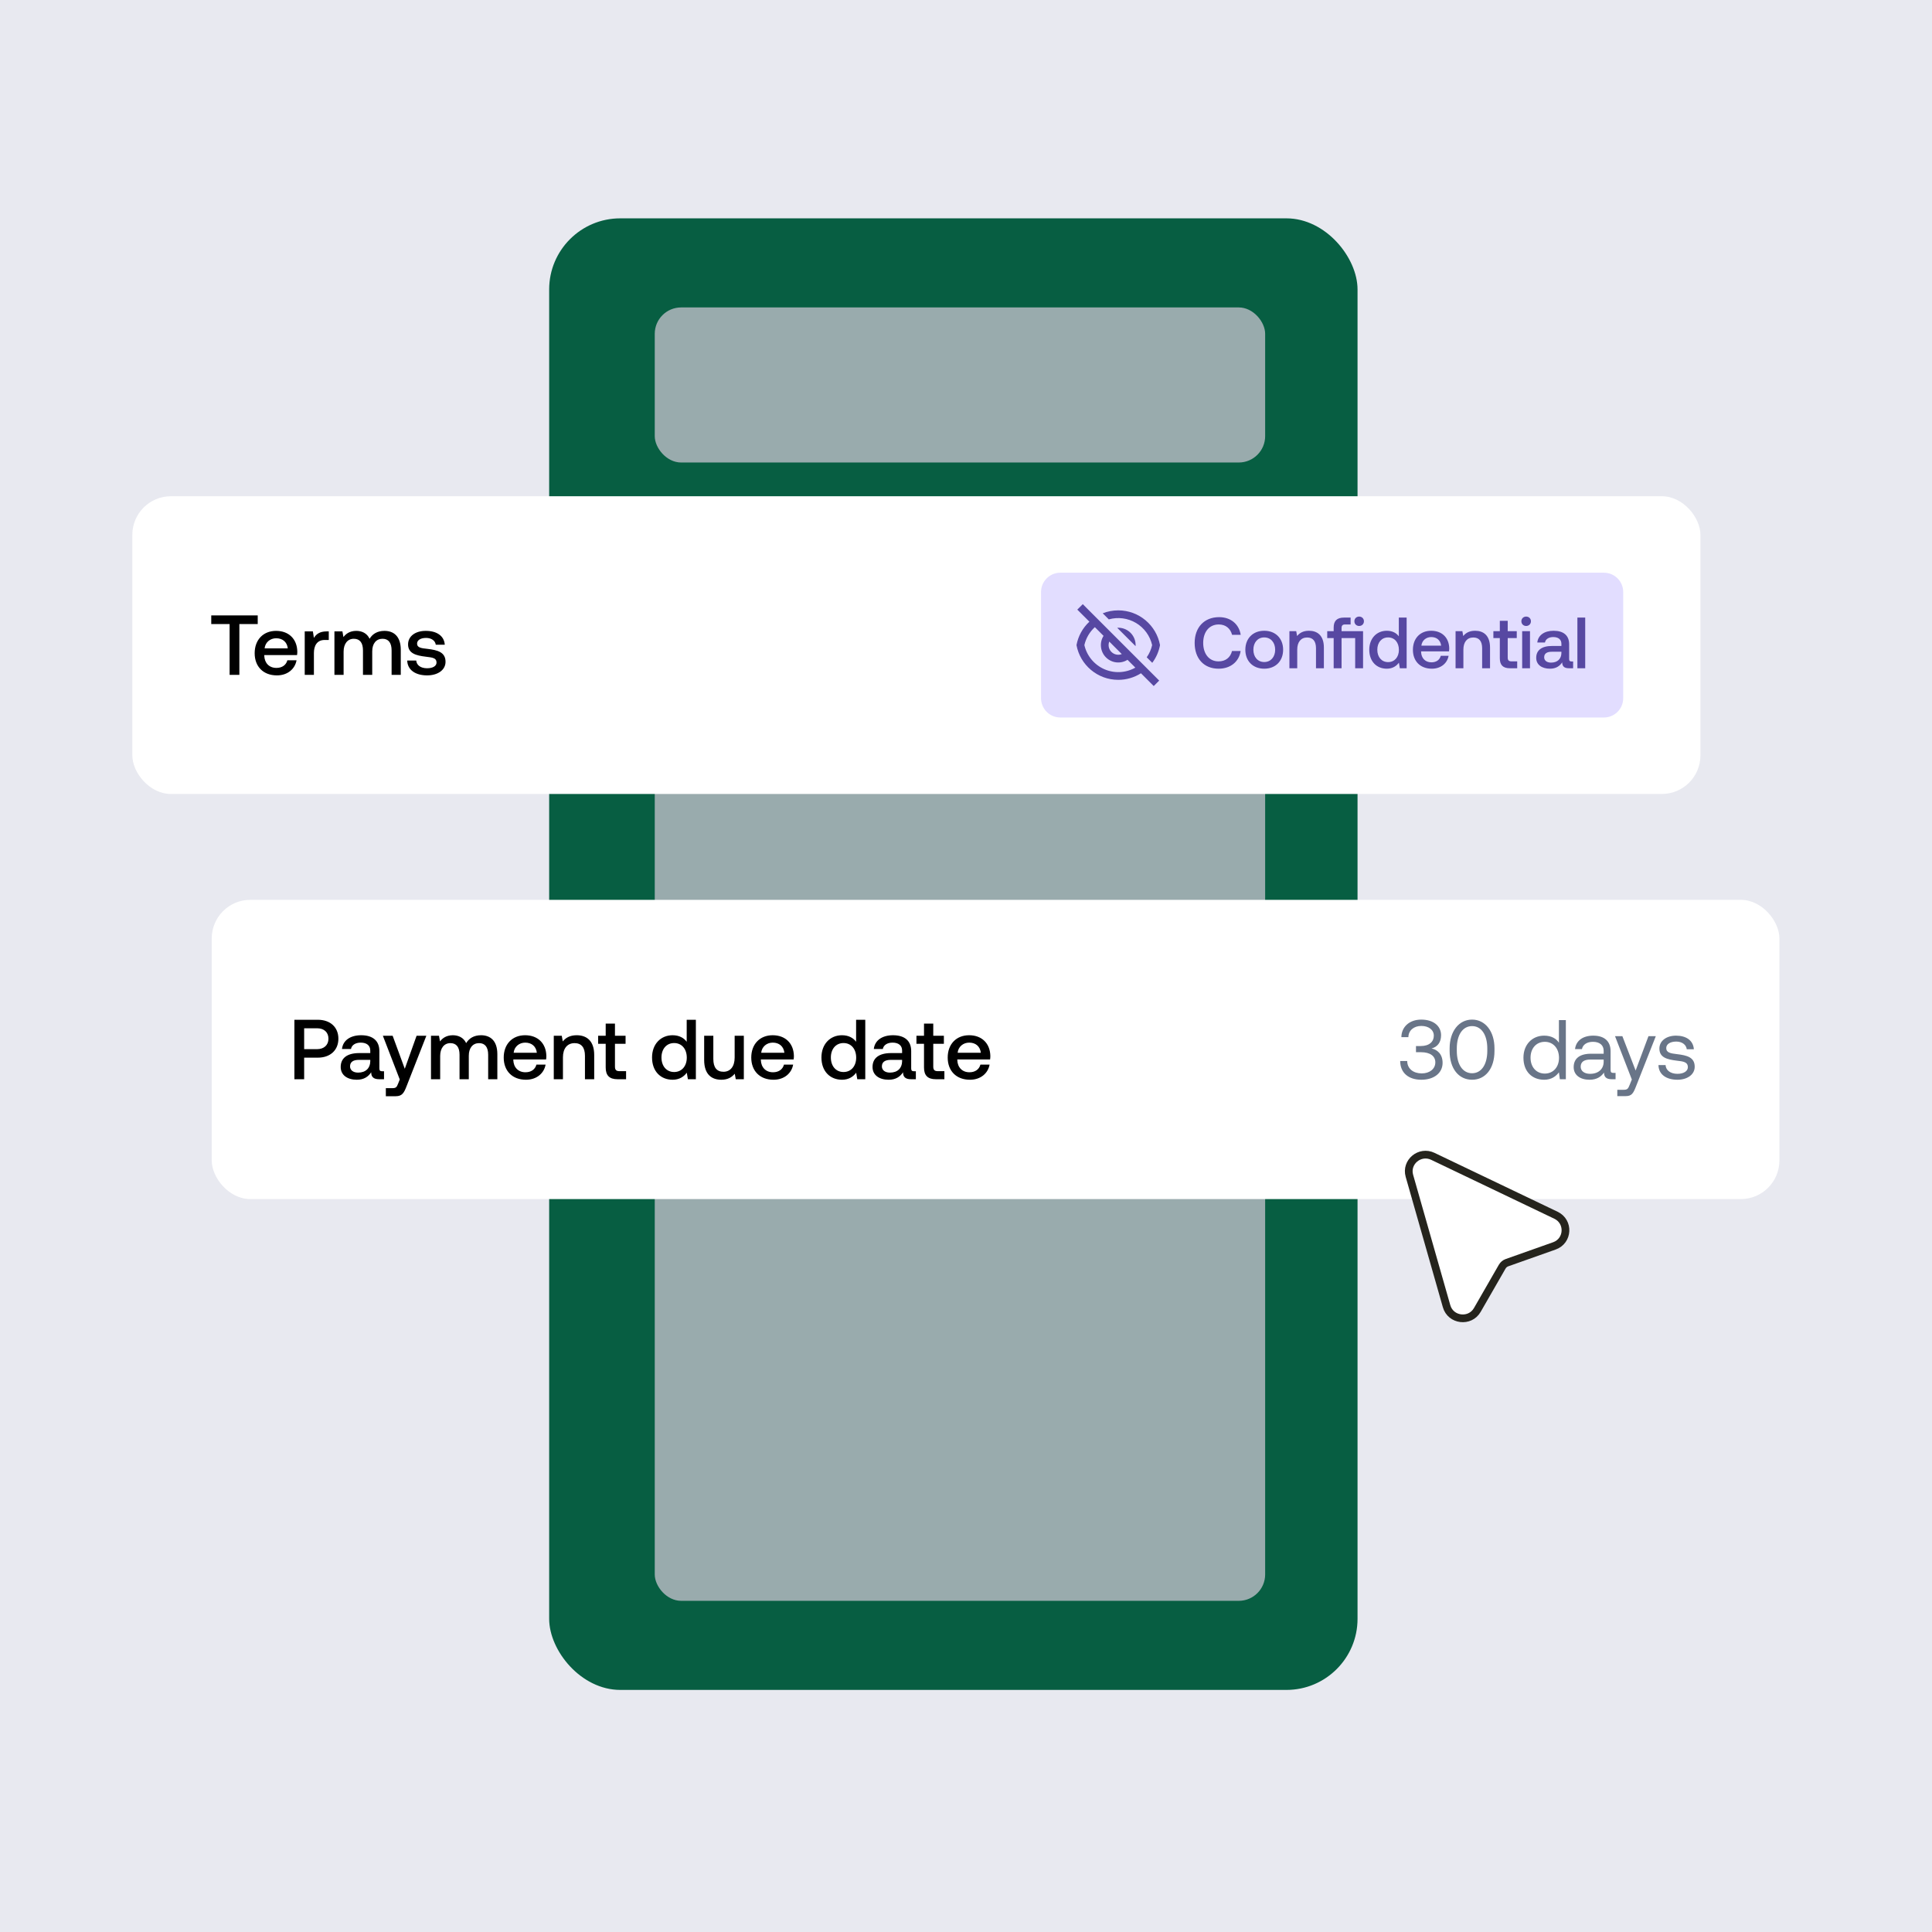
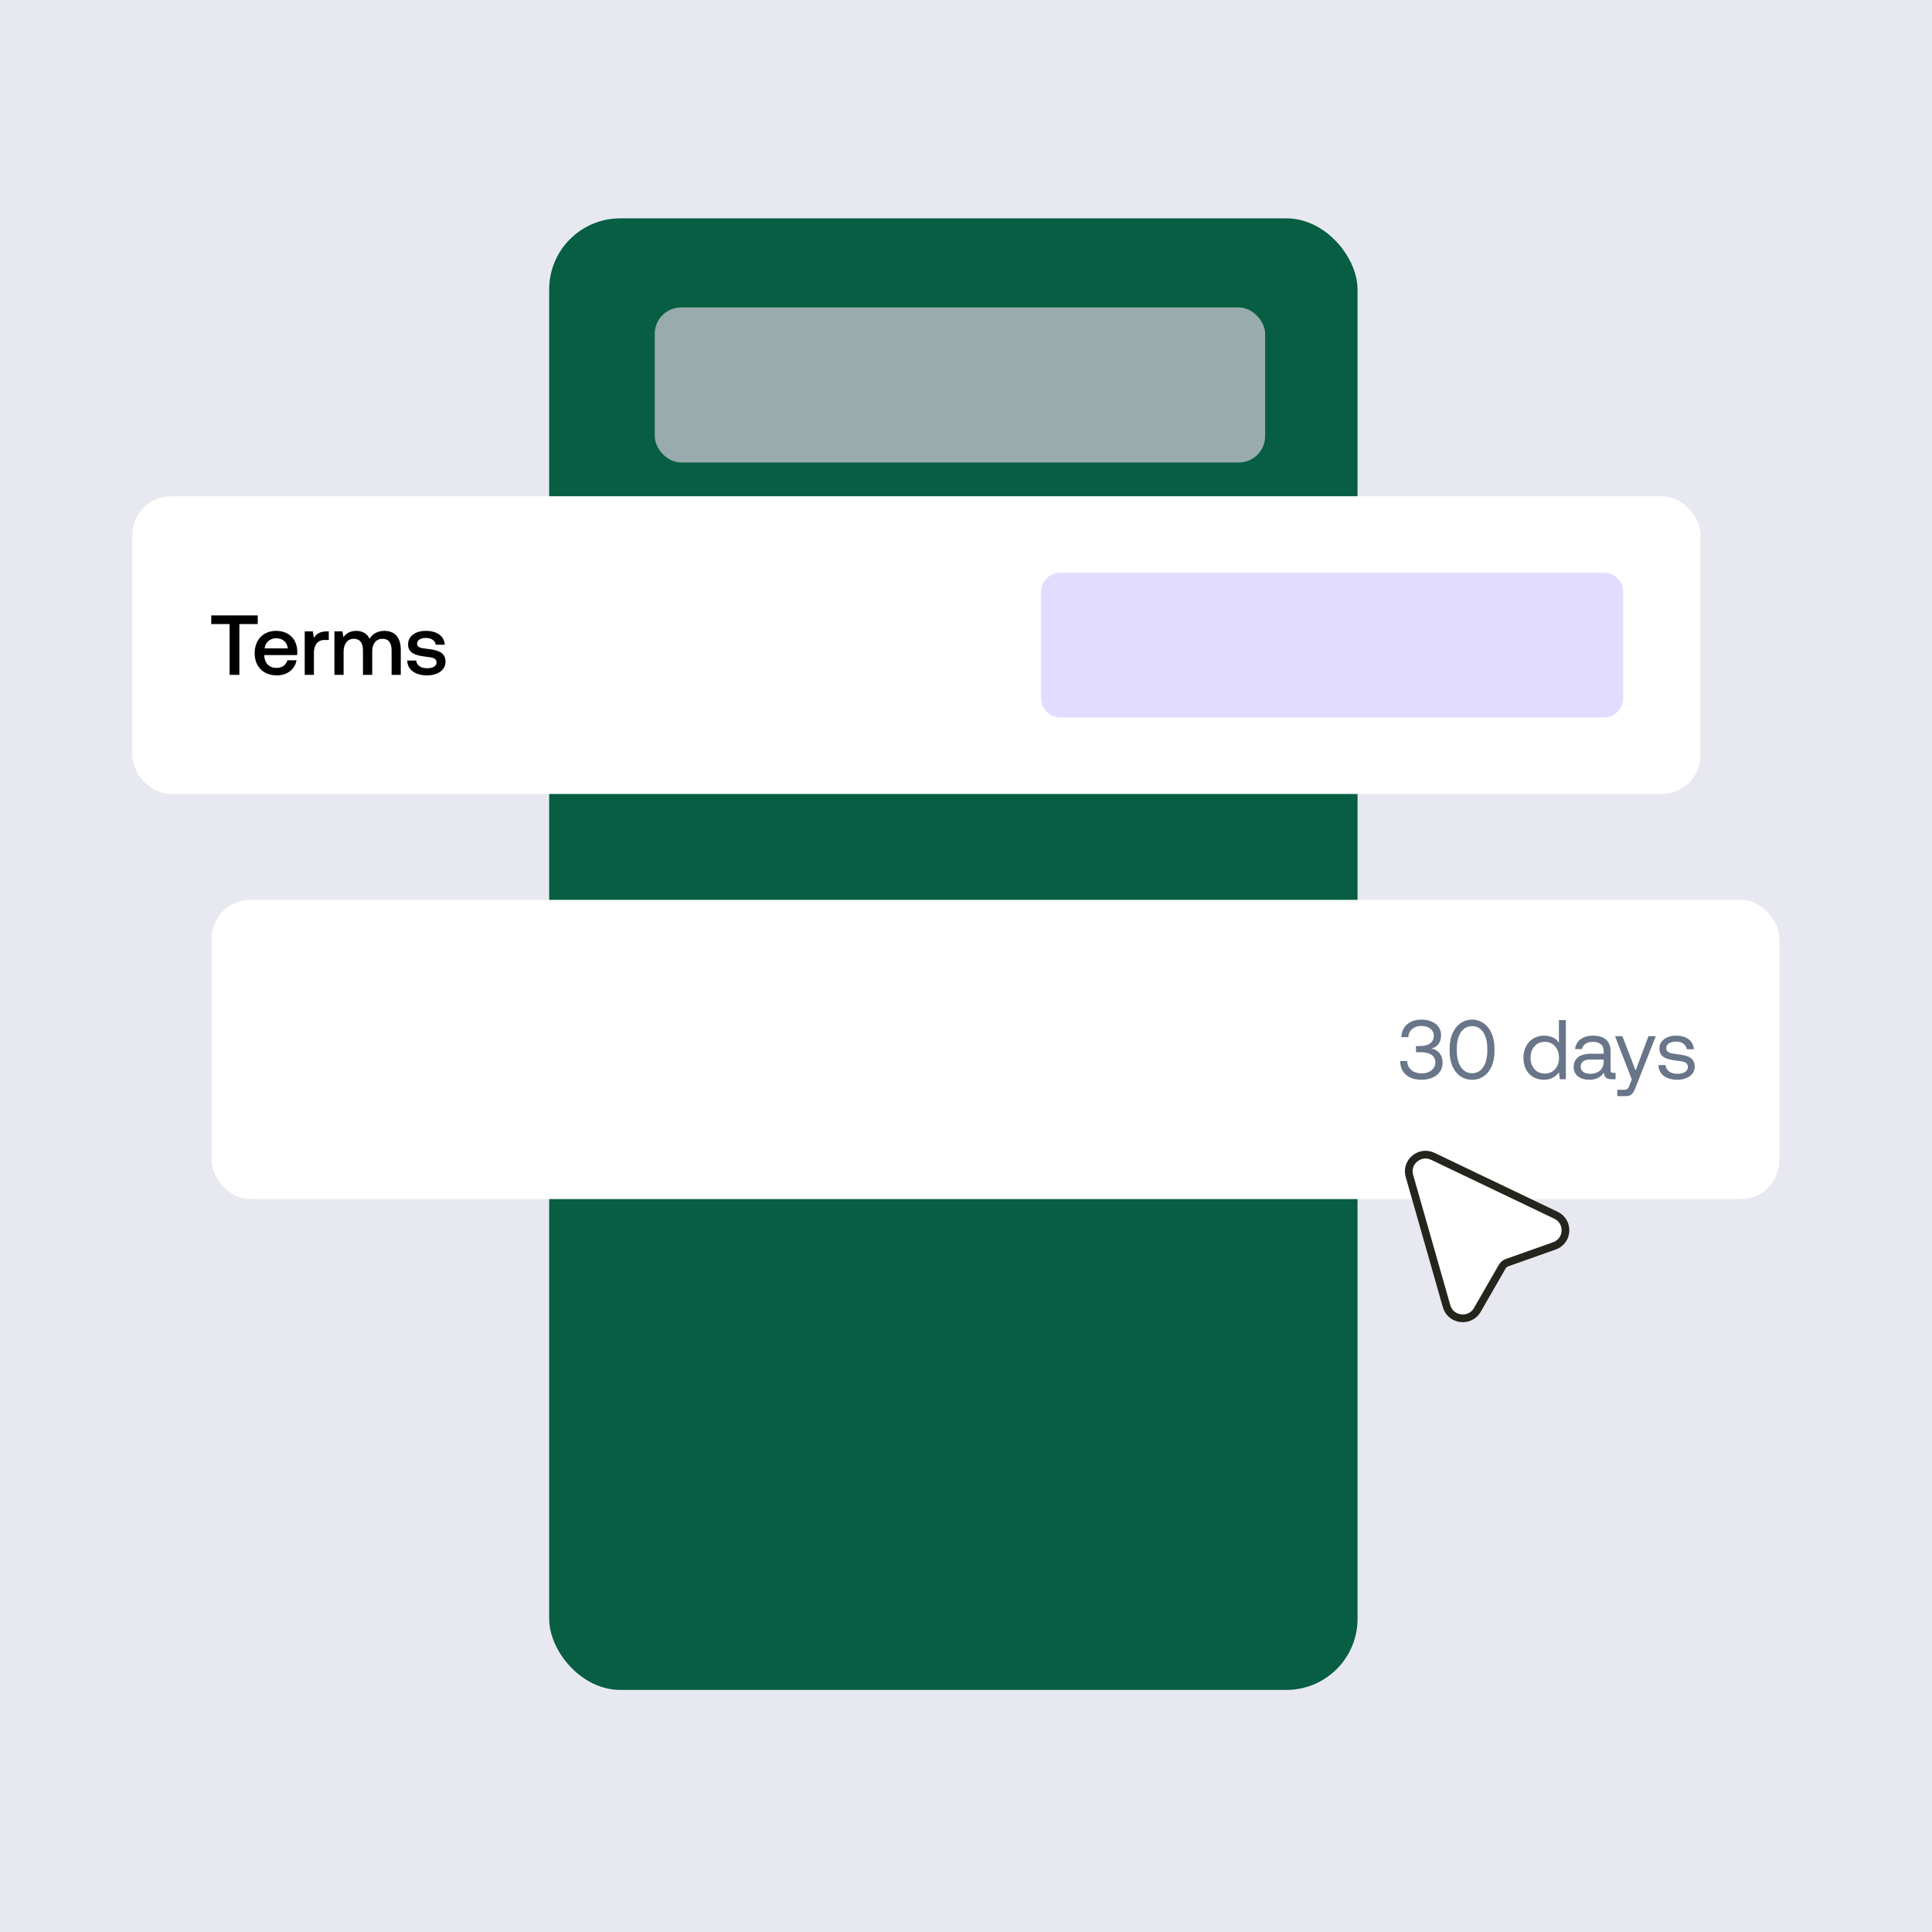
<svg xmlns="http://www.w3.org/2000/svg" width="292" height="292" viewBox="0 0 292 292" fill="none">
  <rect width="292" height="292" fill="#E8E9F0" />
  <rect x="83" y="33" width="122.177" height="222.412" rx="10.748" fill="#075E42" />
-   <rect x="98.958" y="115.781" width="92.256" height="126.166" rx="3.989" fill="#99ABAD" />
  <rect x="98.958" y="46.465" width="92.256" height="23.438" rx="3.989" fill="#99ABAD" />
  <rect x="20" y="75" width="237" height="45" rx="5.836" fill="white" />
  <path d="M31.929 94.322V93.013H38.952V94.322H36.178V102H34.702V94.322H31.929ZM41.854 102.077C39.787 102.077 38.49 100.742 38.49 98.726C38.49 96.698 39.787 95.349 41.726 95.349C43.626 95.349 44.897 96.556 44.935 98.482C44.935 98.649 44.923 98.829 44.897 99.008H39.941V99.098C39.98 100.215 40.686 100.947 41.777 100.947C42.624 100.947 43.241 100.524 43.433 99.792H44.82C44.589 101.088 43.485 102.077 41.854 102.077ZM39.992 97.994H43.498C43.382 97.019 42.701 96.466 41.739 96.466C40.853 96.466 40.095 97.057 39.992 97.994ZM49.382 95.427H49.69V96.723H49.074C47.841 96.723 47.443 97.686 47.443 98.7V102H46.056V95.427H47.289L47.443 96.415C47.777 95.863 48.303 95.427 49.382 95.427ZM58.107 95.349C59.468 95.349 60.572 96.133 60.572 98.213V102H59.186V98.302C59.186 97.147 58.711 96.543 57.812 96.543C56.862 96.543 56.258 97.262 56.258 98.444V102H54.859V98.302C54.859 97.147 54.384 96.543 53.472 96.543C52.522 96.543 51.932 97.314 51.932 98.482V102H50.545V95.427H51.752L51.906 96.287C52.278 95.799 52.843 95.362 53.832 95.349C54.692 95.349 55.462 95.696 55.86 96.543C56.284 95.825 57.029 95.349 58.107 95.349ZM61.547 99.83H62.908C62.959 100.511 63.55 100.999 64.551 100.999C65.411 100.999 65.976 100.665 65.976 100.138C65.976 99.432 65.373 99.381 64.359 99.252C62.856 99.073 61.675 98.752 61.675 97.391C61.675 96.145 62.792 95.337 64.371 95.349C65.989 95.349 67.132 96.094 67.222 97.442H65.861C65.784 96.839 65.219 96.415 64.397 96.415C63.575 96.415 63.036 96.749 63.036 97.275C63.036 97.891 63.665 97.969 64.615 98.071C66.118 98.251 67.337 98.559 67.337 100.023C67.337 101.281 66.143 102.077 64.551 102.077C62.792 102.077 61.585 101.255 61.547 99.83Z" fill="black" />
  <path d="M157.342 89.476C157.342 87.864 158.648 86.558 160.26 86.558H242.41C244.022 86.558 245.328 87.864 245.328 89.476V105.524C245.328 107.136 244.022 108.442 242.41 108.442H160.26C158.648 108.442 157.342 107.136 157.342 105.524V89.476Z" fill="#E2DDFF" />
-   <path d="M172.443 101.757C171.417 102.407 170.227 102.752 169.012 102.75C165.866 102.75 163.249 100.487 162.7 97.5C162.951 96.141 163.635 94.899 164.649 93.961L162.823 92.137L163.649 91.311L175.199 102.863L174.374 103.688L172.443 101.757H172.443ZM165.474 94.787C164.681 95.508 164.129 96.455 163.891 97.5C164.074 98.297 164.439 99.04 164.96 99.671C165.48 100.302 166.14 100.803 166.888 101.134C167.636 101.464 168.451 101.616 169.267 101.576C170.084 101.537 170.881 101.307 171.593 100.905L170.41 99.722C169.906 100.04 169.31 100.176 168.718 100.11C168.126 100.044 167.575 99.778 167.154 99.357C166.733 98.936 166.468 98.385 166.402 97.793C166.335 97.202 166.472 96.605 166.789 96.102L165.474 94.787ZM169.545 98.858L167.654 96.966C167.55 97.231 167.526 97.519 167.583 97.797C167.641 98.075 167.779 98.33 167.98 98.531C168.181 98.732 168.436 98.87 168.714 98.927C168.992 98.985 169.28 98.961 169.545 98.857L169.545 98.858ZM174.15 100.178L173.315 99.344C173.705 98.788 173.983 98.162 174.132 97.5C173.974 96.805 173.676 96.15 173.256 95.575C172.837 94.999 172.304 94.515 171.692 94.151C171.079 93.788 170.399 93.552 169.693 93.46C168.987 93.368 168.269 93.419 167.584 93.613L166.663 92.692C167.391 92.406 168.183 92.249 169.012 92.249C172.158 92.249 174.775 94.513 175.324 97.5C175.145 98.471 174.743 99.388 174.15 100.178V100.178ZM168.85 94.879C169.222 94.856 169.594 94.912 169.942 95.044C170.29 95.176 170.606 95.38 170.869 95.643C171.132 95.906 171.336 96.222 171.468 96.57C171.599 96.918 171.655 97.29 171.633 97.661L168.85 94.879H168.85Z" fill="#5748A2" />
-   <path d="M184.18 101.066C181.948 101.066 180.558 99.523 180.558 97.17C180.558 94.84 181.992 93.275 184.257 93.275C186.007 93.275 187.266 94.325 187.518 95.945H186.215C185.964 94.982 185.242 94.38 184.202 94.38C182.747 94.38 181.849 95.529 181.849 97.17C181.849 98.801 182.725 99.96 184.169 99.96C185.231 99.96 185.964 99.37 186.204 98.396H187.507C187.266 100.015 185.964 101.066 184.18 101.066ZM191.075 101.066C189.368 101.066 188.219 99.917 188.219 98.199C188.219 96.492 189.368 95.332 191.075 95.332C192.782 95.332 193.931 96.492 193.931 98.199C193.931 99.917 192.782 101.066 191.075 101.066ZM191.075 100.059C192.071 100.059 192.727 99.282 192.727 98.199C192.727 97.115 192.071 96.339 191.075 96.339C190.079 96.339 189.434 97.115 189.434 98.199C189.434 99.282 190.079 100.059 191.075 100.059ZM197.836 95.332C199.072 95.332 200.09 96.01 200.09 97.881V101H198.897V97.98C198.897 96.918 198.449 96.35 197.562 96.35C196.621 96.35 196.063 97.039 196.063 98.177V101H194.881V95.397H195.91L196.041 96.131C196.391 95.693 196.928 95.332 197.836 95.332ZM205.421 94.61C205.016 94.61 204.699 94.314 204.699 93.898C204.699 93.483 205.016 93.187 205.421 93.187C205.826 93.187 206.143 93.483 206.143 93.898C206.143 94.314 205.826 94.61 205.421 94.61ZM202.762 95.397H206.012V101H204.819V96.437H202.762V101H201.569V96.437H200.596V95.397H201.569V94.84C201.569 93.855 202.051 93.34 203.134 93.34H204.13V94.38H203.298C202.915 94.38 202.762 94.544 202.762 94.927V95.397ZM211.416 96.174V93.34H212.598V101H211.569L211.427 100.157C211.066 100.65 210.486 101.066 209.6 101.066C208.079 101.066 206.951 99.993 206.951 98.199C206.951 96.47 208.079 95.332 209.6 95.332C210.453 95.332 211.055 95.682 211.416 96.174ZM209.796 100.07C210.781 100.07 211.427 99.304 211.427 98.221C211.427 97.105 210.781 96.339 209.796 96.339C208.812 96.339 208.166 97.105 208.166 98.199C208.166 99.304 208.812 100.07 209.796 100.07ZM216.412 101.066C214.65 101.066 213.545 99.928 213.545 98.21C213.545 96.481 214.65 95.332 216.302 95.332C217.922 95.332 219.005 96.361 219.038 98.002C219.038 98.144 219.027 98.297 219.005 98.45H214.781V98.527C214.814 99.479 215.416 100.103 216.346 100.103C217.068 100.103 217.593 99.742 217.757 99.118H218.939C218.742 100.223 217.801 101.066 216.412 101.066ZM214.825 97.586H217.812C217.714 96.754 217.134 96.284 216.313 96.284C215.558 96.284 214.912 96.787 214.825 97.586ZM222.947 95.332C224.184 95.332 225.202 96.01 225.202 97.881V101H224.009V97.98C224.009 96.918 223.56 96.35 222.674 96.35C221.733 96.35 221.175 97.039 221.175 98.177V101H219.993V95.397H221.022L221.153 96.131C221.503 95.693 222.039 95.332 222.947 95.332ZM226.681 99.479V96.437H225.707V95.397H226.681V93.833H227.874V95.397H229.242V96.437H227.874V99.359C227.874 99.796 228.027 99.96 228.476 99.96H229.307V101H228.213C227.141 101 226.681 100.497 226.681 99.479ZM230.661 94.61C230.256 94.61 229.939 94.314 229.939 93.898C229.939 93.483 230.256 93.187 230.661 93.187C231.066 93.187 231.383 93.483 231.383 93.898C231.383 94.314 231.066 94.61 230.661 94.61ZM230.059 101V95.397H231.241V101H230.059ZM237.52 99.971H237.761V101H237.137C236.371 101 236.109 100.661 236.109 100.103C235.737 100.672 235.168 101.066 234.259 101.066C233.034 101.066 232.18 100.464 232.18 99.424C232.18 98.275 233.012 97.63 234.577 97.63H235.988V97.291C235.988 96.667 235.54 96.284 234.763 96.284C234.063 96.284 233.592 96.612 233.504 97.105H232.345C232.465 96.01 233.406 95.332 234.818 95.332C236.306 95.332 237.159 96.043 237.159 97.367V99.61C237.159 99.895 237.28 99.971 237.52 99.971ZM235.988 98.702V98.505H234.522C233.789 98.505 233.384 98.779 233.384 99.348C233.384 99.818 233.778 100.147 234.424 100.147C235.408 100.147 235.977 99.567 235.988 98.702ZM238.405 101V93.34H239.587V101H238.405Z" fill="#5748A2" />
  <rect x="32" y="136" width="236.937" height="45.228" rx="5.836" fill="white" />
-   <path d="M44.494 163.114V154.127H48.037C49.912 154.127 51.144 155.244 51.144 156.99C51.144 158.723 49.912 159.853 48.037 159.853H45.97V163.114H44.494ZM47.922 155.411H45.97V158.569H47.909C48.962 158.569 49.642 157.953 49.642 156.99C49.642 156.014 48.974 155.411 47.922 155.411ZM57.758 161.907H58.041V163.114H57.309C56.41 163.114 56.102 162.716 56.102 162.061C55.666 162.729 54.998 163.191 53.932 163.191C52.494 163.191 51.493 162.485 51.493 161.265C51.493 159.917 52.469 159.16 54.305 159.16H55.961V158.762C55.961 158.03 55.435 157.581 54.523 157.581C53.701 157.581 53.149 157.966 53.047 158.544H51.686C51.827 157.26 52.931 156.464 54.587 156.464C56.333 156.464 57.335 157.298 57.335 158.852V161.484C57.335 161.818 57.476 161.907 57.758 161.907ZM55.961 160.418V160.187H54.24C53.38 160.187 52.905 160.508 52.905 161.176C52.905 161.728 53.367 162.113 54.125 162.113C55.281 162.113 55.948 161.432 55.961 160.418ZM60.42 163.153L57.865 156.541H59.342L61.178 161.535L62.963 156.541H64.439L61.46 164.141C61.05 165.207 60.767 165.682 59.804 165.682H58.315V164.462H59.291C59.83 164.462 59.958 164.334 60.164 163.795L60.42 163.153ZM72.703 156.464C74.064 156.464 75.168 157.247 75.168 159.327V163.114H73.781V159.417C73.781 158.261 73.306 157.658 72.407 157.658C71.457 157.658 70.854 158.377 70.854 159.558V163.114H69.454V159.417C69.454 158.261 68.979 157.658 68.068 157.658C67.118 157.658 66.527 158.428 66.527 159.596V163.114H65.14V156.541H66.347L66.501 157.401C66.874 156.913 67.439 156.477 68.427 156.464C69.287 156.464 70.058 156.81 70.456 157.658C70.879 156.939 71.624 156.464 72.703 156.464ZM79.494 163.191C77.427 163.191 76.131 161.856 76.131 159.84C76.131 157.812 77.427 156.464 79.366 156.464C81.266 156.464 82.537 157.671 82.576 159.596C82.576 159.763 82.563 159.943 82.537 160.123H77.581V160.213C77.62 161.33 78.326 162.061 79.417 162.061C80.265 162.061 80.881 161.638 81.074 160.906H82.46C82.229 162.203 81.125 163.191 79.494 163.191ZM77.633 159.109H81.138C81.022 158.133 80.342 157.581 79.379 157.581C78.493 157.581 77.735 158.171 77.633 159.109ZM87.163 156.464C88.614 156.464 89.808 157.26 89.808 159.455V163.114H88.409V159.571C88.409 158.325 87.882 157.658 86.842 157.658C85.738 157.658 85.083 158.467 85.083 159.802V163.114H83.697V156.541H84.904L85.058 157.401C85.469 156.887 86.098 156.464 87.163 156.464ZM91.544 161.33V157.76H90.401V156.541H91.544V154.705H92.944V156.541H94.548V157.76H92.944V161.188C92.944 161.702 93.123 161.895 93.65 161.895H94.626V163.114H93.342C92.083 163.114 91.544 162.524 91.544 161.33ZM103.787 157.452V154.127H105.173V163.114H103.967L103.8 162.126C103.376 162.703 102.696 163.191 101.656 163.191C99.871 163.191 98.549 161.933 98.549 159.827C98.549 157.799 99.871 156.464 101.656 156.464C102.657 156.464 103.363 156.875 103.787 157.452ZM101.887 162.023C103.042 162.023 103.8 161.124 103.8 159.853C103.8 158.544 103.042 157.645 101.887 157.645C100.731 157.645 99.974 158.544 99.974 159.827C99.974 161.124 100.731 162.023 101.887 162.023ZM111.035 159.827V156.541H112.422V163.114H111.202L111.048 162.28C110.637 162.78 110.034 163.191 109.019 163.191C107.62 163.191 106.426 162.447 106.426 160.2V156.541H107.812V160.046C107.812 161.33 108.326 161.984 109.34 161.984C110.393 161.984 111.035 161.188 111.035 159.827ZM116.908 163.191C114.841 163.191 113.544 161.856 113.544 159.84C113.544 157.812 114.841 156.464 116.779 156.464C118.68 156.464 119.951 157.671 119.989 159.596C119.989 159.763 119.976 159.943 119.951 160.123H114.995V160.213C115.033 161.33 115.74 162.061 116.831 162.061C117.678 162.061 118.294 161.638 118.487 160.906H119.874C119.643 162.203 118.538 163.191 116.908 163.191ZM115.046 159.109H118.551C118.436 158.133 117.755 157.581 116.792 157.581C115.906 157.581 115.149 158.171 115.046 159.109ZM129.39 157.452V154.127H130.776V163.114H129.569L129.402 162.126C128.979 162.703 128.298 163.191 127.258 163.191C125.474 163.191 124.151 161.933 124.151 159.827C124.151 157.799 125.474 156.464 127.258 156.464C128.26 156.464 128.966 156.875 129.39 157.452ZM127.489 162.023C128.645 162.023 129.402 161.124 129.402 159.853C129.402 158.544 128.645 157.645 127.489 157.645C126.334 157.645 125.576 158.544 125.576 159.827C125.576 161.124 126.334 162.023 127.489 162.023ZM138.14 161.907H138.422V163.114H137.69C136.792 163.114 136.484 162.716 136.484 162.061C136.047 162.729 135.379 163.191 134.314 163.191C132.876 163.191 131.874 162.485 131.874 161.265C131.874 159.917 132.85 159.16 134.686 159.16H136.342V158.762C136.342 158.03 135.816 157.581 134.904 157.581C134.083 157.581 133.531 157.966 133.428 158.544H132.067C132.208 157.26 133.312 156.464 134.969 156.464C136.715 156.464 137.716 157.298 137.716 158.852V161.484C137.716 161.818 137.857 161.907 138.14 161.907ZM136.342 160.418V160.187H134.622C133.762 160.187 133.287 160.508 133.287 161.176C133.287 161.728 133.749 162.113 134.506 162.113C135.662 162.113 136.33 161.432 136.342 160.418ZM139.653 161.33V157.76H138.51V156.541H139.653V154.705H141.052V156.541H142.657V157.76H141.052V161.188C141.052 161.702 141.232 161.895 141.758 161.895H142.734V163.114H141.45C140.192 163.114 139.653 162.524 139.653 161.33ZM146.598 163.191C144.531 163.191 143.234 161.856 143.234 159.84C143.234 157.812 144.531 156.464 146.47 156.464C148.37 156.464 149.641 157.671 149.679 159.596C149.679 159.763 149.666 159.943 149.641 160.123H144.685V160.213C144.723 161.33 145.43 162.061 146.521 162.061C147.368 162.061 147.985 161.638 148.177 160.906H149.564C149.333 162.203 148.229 163.191 146.598 163.191ZM144.736 159.109H148.241C148.126 158.133 147.445 157.581 146.482 157.581C145.597 157.581 144.839 158.171 144.736 159.109Z" fill="black" />
  <path d="M216.359 158.467C217.176 158.621 218.032 159.272 218.032 160.638C218.032 162.157 216.755 163.191 214.815 163.191C212.874 163.191 211.623 162.131 211.623 160.357H212.683C212.695 161.531 213.615 162.233 214.878 162.233C216.04 162.233 216.934 161.582 216.934 160.561C216.934 159.629 216.168 159.029 214.776 159.029H214.01V158.097H214.712C216.04 158.097 216.704 157.433 216.704 156.527C216.704 155.621 215.887 155.059 214.815 155.059C213.691 155.059 212.874 155.736 212.861 156.757H211.802C211.815 155.187 213.04 154.101 214.802 154.101C216.64 154.101 217.802 155.059 217.802 156.463C217.802 157.587 217.215 158.238 216.359 158.467ZM219.095 158.85V158.442C219.095 155.901 220.474 154.101 222.491 154.101C224.495 154.101 225.874 155.901 225.874 158.442V158.85C225.874 161.519 224.495 163.191 222.491 163.191C220.474 163.191 219.095 161.519 219.095 158.85ZM224.789 158.812V158.48C224.789 156.361 223.87 155.084 222.491 155.084C221.099 155.084 220.18 156.361 220.18 158.48V158.812C220.18 160.931 221.099 162.208 222.491 162.208C223.87 162.208 224.789 160.931 224.789 158.812ZM235.613 157.599V154.178H236.66V163.114H235.754L235.613 162.067C235.179 162.667 234.477 163.191 233.379 163.191C231.579 163.191 230.251 161.978 230.251 159.859C230.251 157.867 231.579 156.527 233.379 156.527C234.477 156.527 235.217 156.974 235.613 157.599ZM233.481 162.259C234.758 162.259 235.626 161.276 235.626 159.884C235.626 158.455 234.758 157.459 233.481 157.459C232.192 157.459 231.324 158.442 231.324 159.859C231.324 161.276 232.192 162.259 233.481 162.259ZM243.843 162.157H244.175V163.114H243.601C242.733 163.114 242.439 162.744 242.426 162.106C242.018 162.693 241.367 163.191 240.243 163.191C238.814 163.191 237.843 162.476 237.843 161.289C237.843 159.987 238.75 159.259 240.46 159.259H242.375V158.812C242.375 157.97 241.775 157.459 240.754 157.459C239.835 157.459 239.222 157.893 239.095 158.557H238.048C238.201 157.28 239.235 156.527 240.805 156.527C242.465 156.527 243.422 157.357 243.422 158.876V161.723C243.422 162.067 243.55 162.157 243.843 162.157ZM242.375 160.459V160.14H240.358C239.426 160.14 238.903 160.484 238.903 161.225C238.903 161.863 239.452 162.297 240.32 162.297C241.622 162.297 242.375 161.544 242.375 160.459ZM246.633 163.153L244.092 156.604H245.203L247.207 161.799L249.148 156.604H250.258L247.258 164.212C246.85 165.259 246.607 165.667 245.688 165.667H244.437V164.71H245.369C245.969 164.71 246.071 164.557 246.314 163.944L246.633 163.153ZM250.659 160.97H251.731C251.769 161.736 252.446 162.297 253.531 162.297C254.45 162.297 255.101 161.901 255.101 161.301C255.101 160.484 254.386 160.421 253.416 160.306C251.961 160.127 250.799 159.833 250.799 158.48C250.799 157.293 251.884 156.514 253.352 156.527C254.833 156.54 255.906 157.229 256.008 158.582H254.935C254.859 157.918 254.246 157.421 253.352 157.421C252.446 157.421 251.833 157.804 251.833 158.404C251.833 159.118 252.523 159.208 253.467 159.323C254.948 159.501 256.135 159.782 256.135 161.225C256.135 162.438 254.974 163.191 253.531 163.191C251.846 163.191 250.684 162.399 250.659 160.97Z" fill="#697588" />
  <path d="M213.016 177.713C212.422 175.627 214.589 173.826 216.559 174.768L235.166 183.67C237.194 184.64 237.042 187.553 234.923 188.303L227.767 190.838C227.461 190.947 227.204 191.161 227.042 191.441L223.28 197.984C222.166 199.921 219.245 199.564 218.633 197.416L213.016 177.713Z" fill="white" stroke="#25241D" stroke-width="1.167" />
</svg>